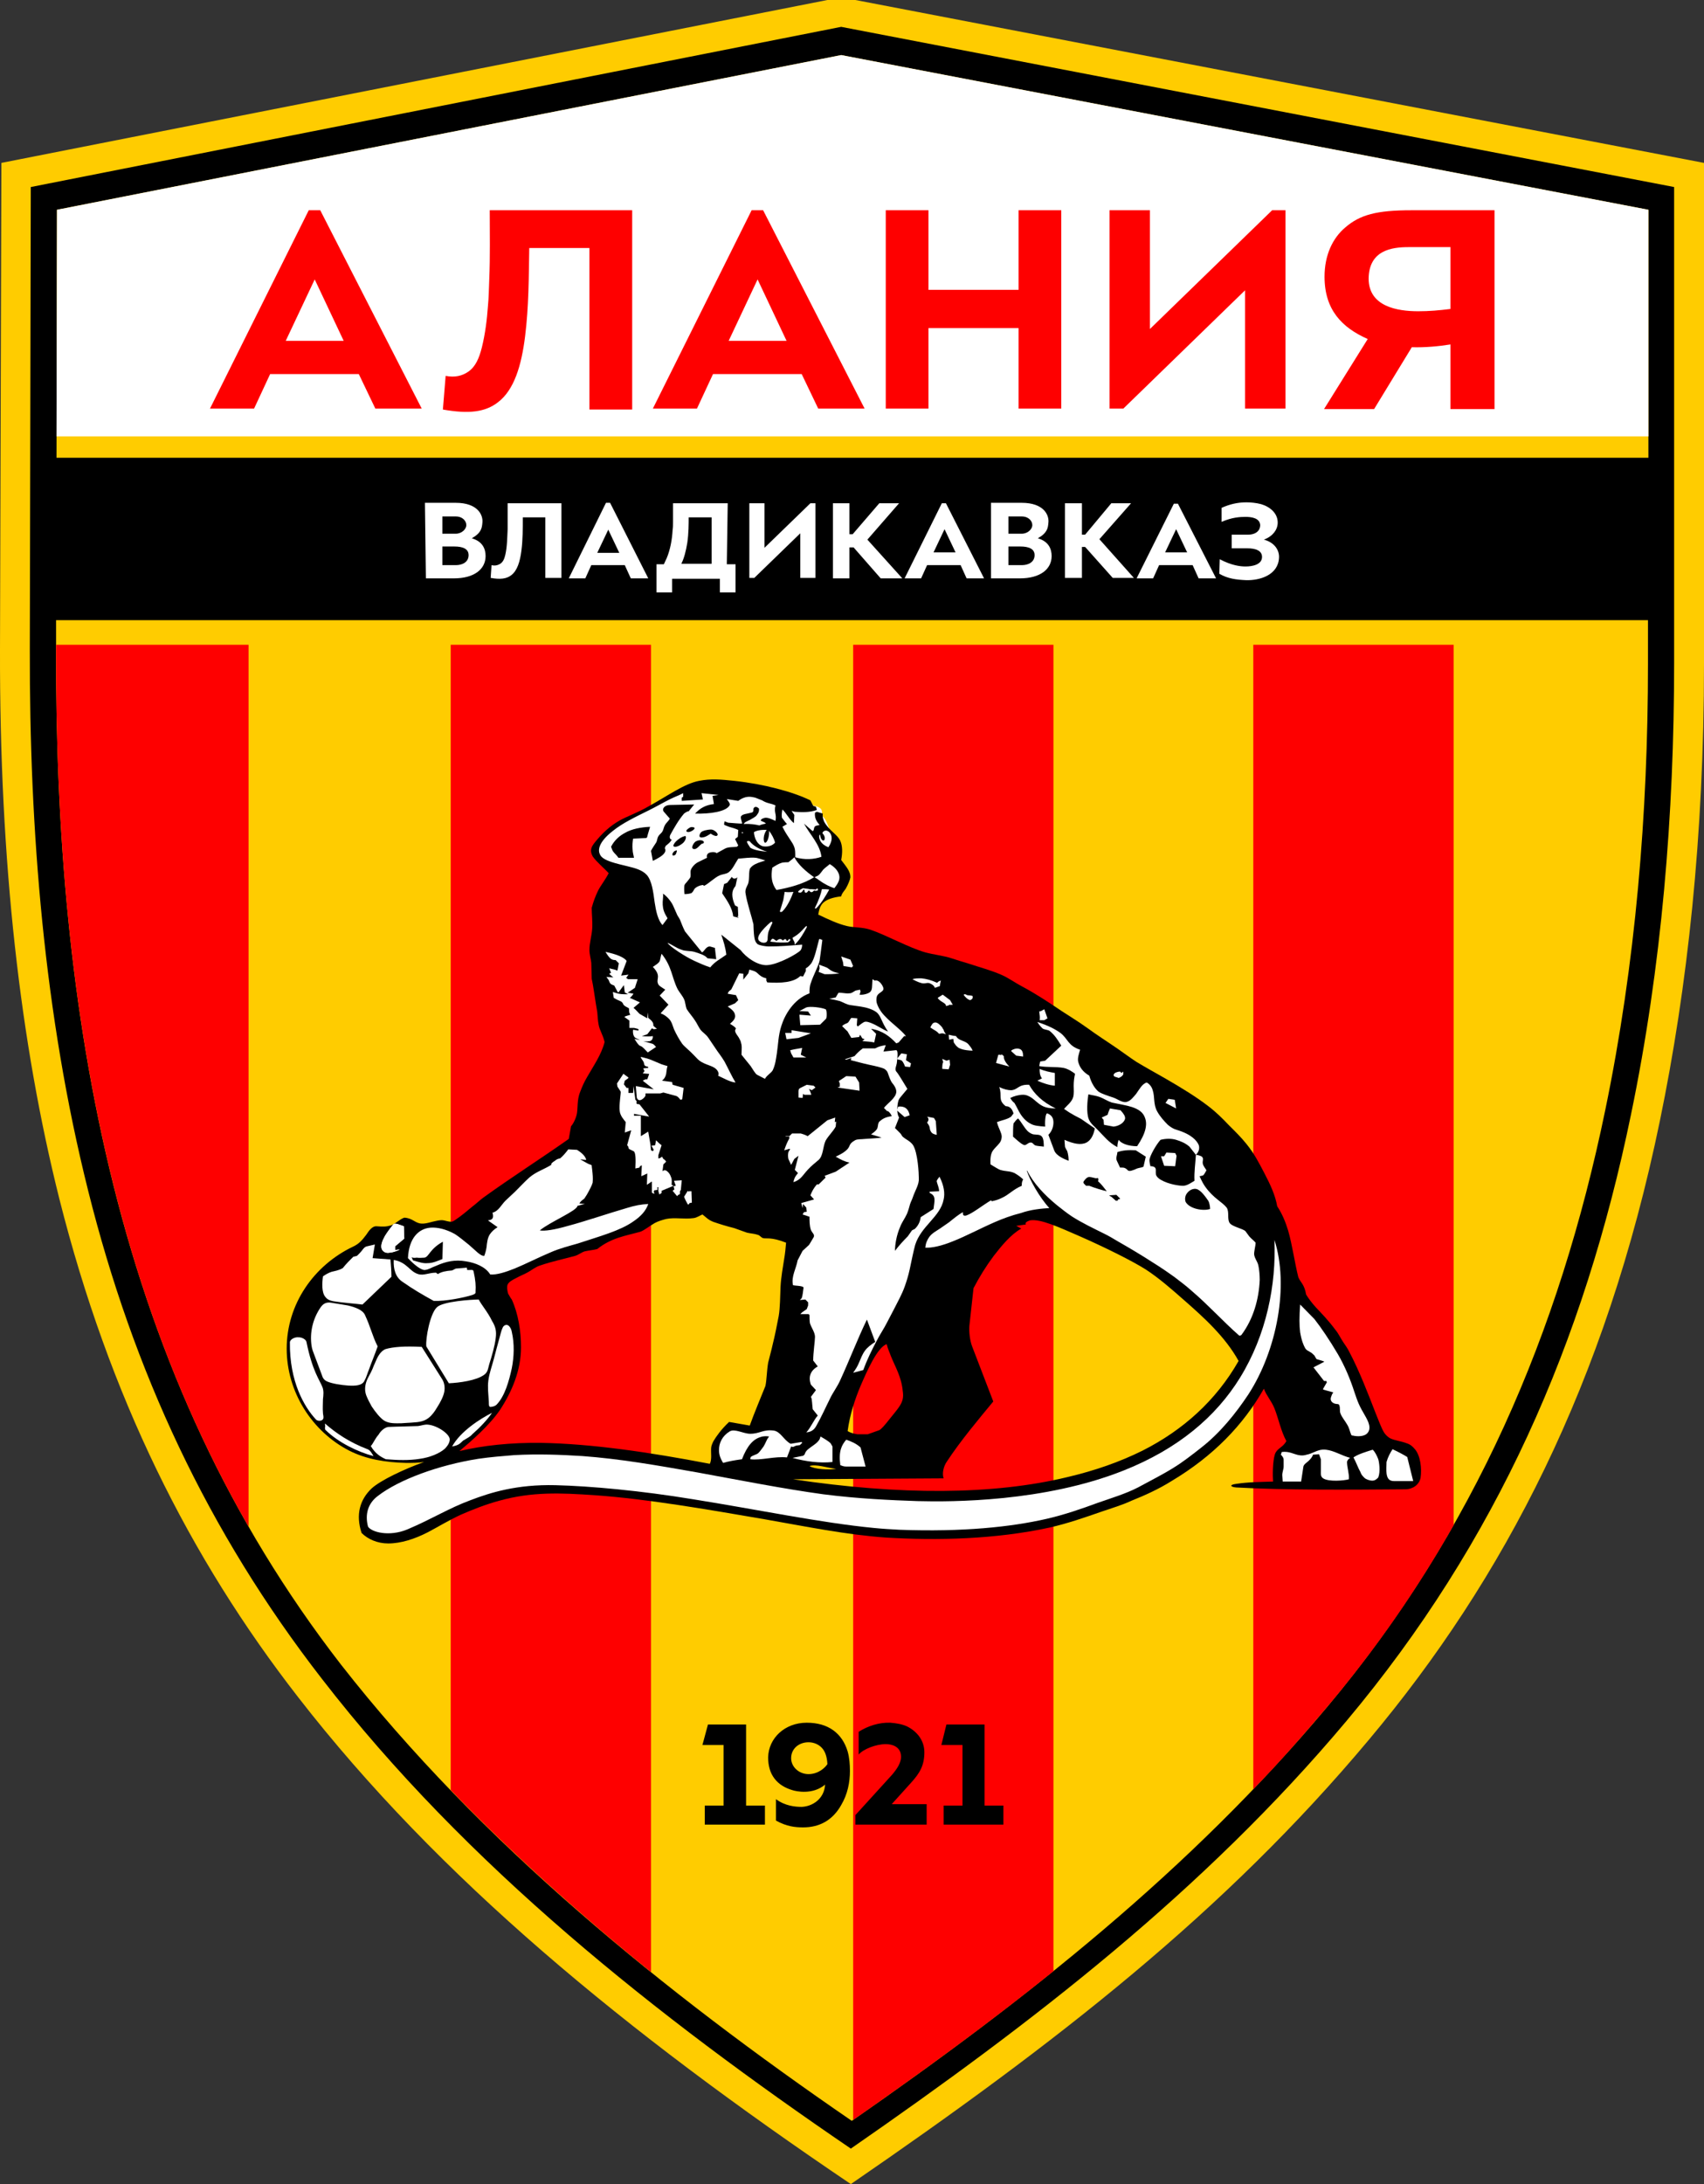
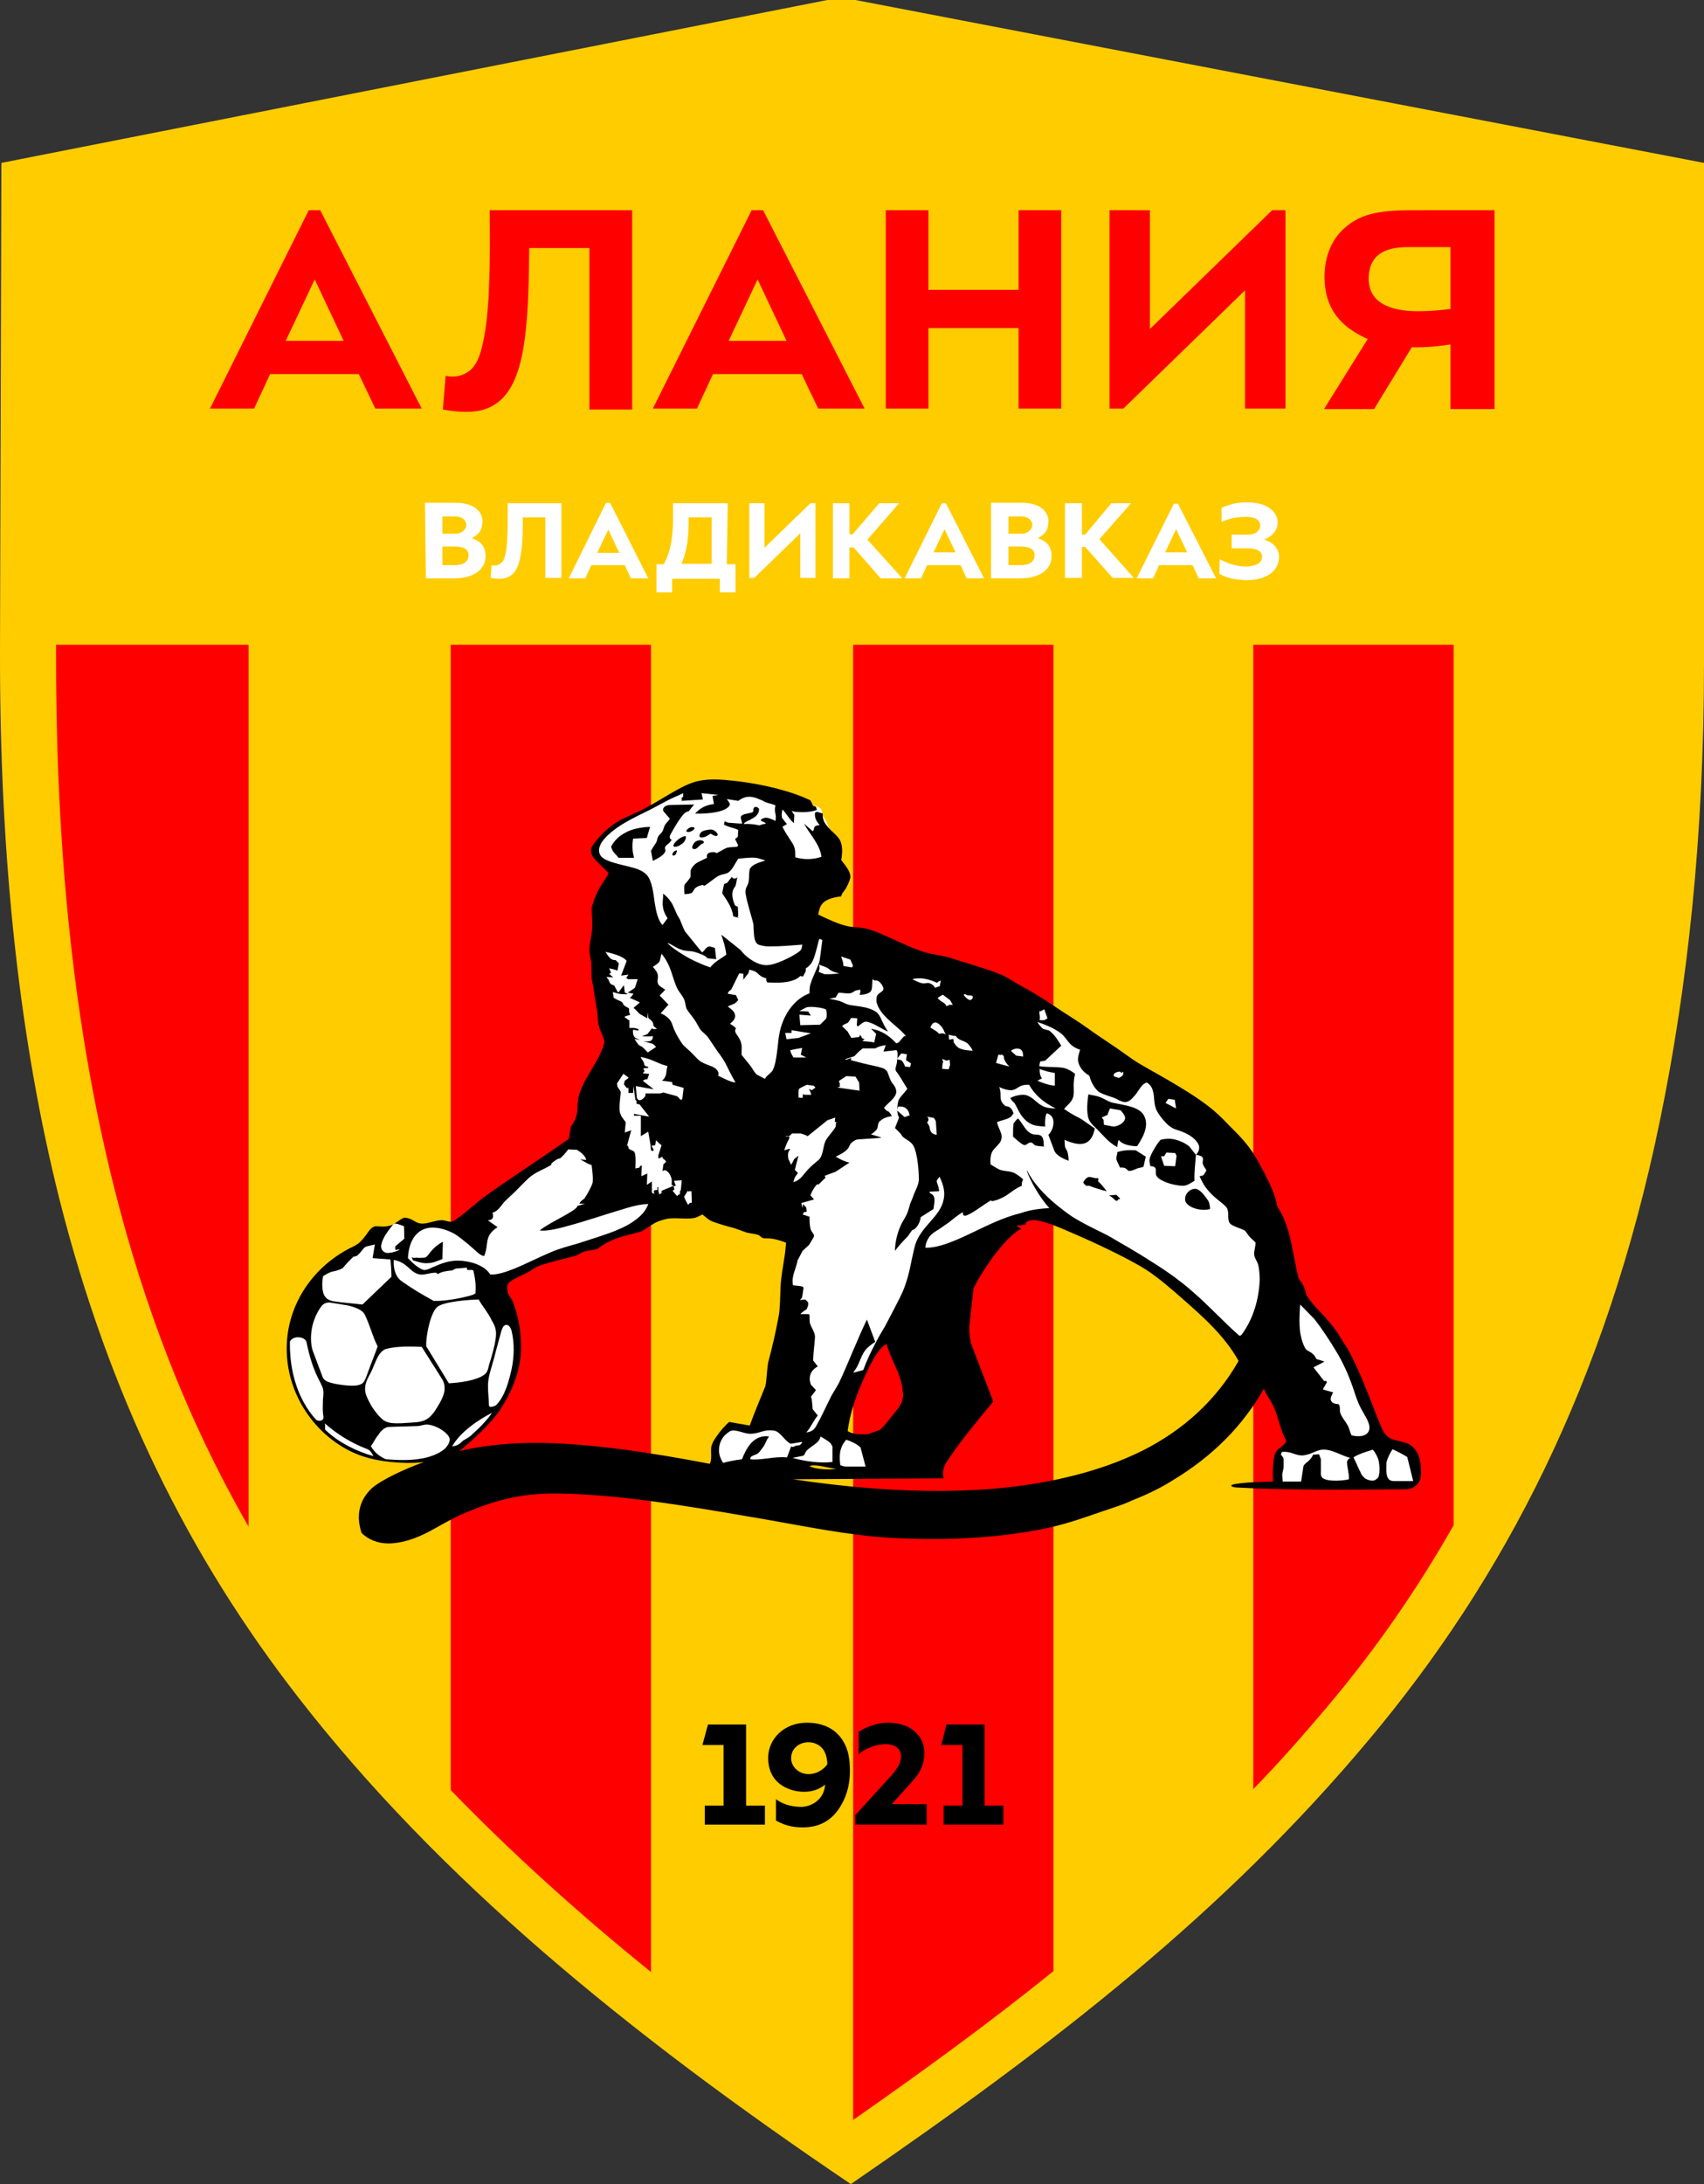
<svg xmlns="http://www.w3.org/2000/svg" width="32" height="41" viewBox="0 0 32 41" fill="none">
  <rect x="0" y="0" width="32" height="41" fill="#333333" stroke="none" />
  <g clip-path="url(#clip0_4660_7673)">
    <path fill-rule="evenodd" clip-rule="evenodd" d="M0.026 3.058L15.797 -0.051L32 3.058V12.454C32 15.7 31.689 18.535 31.172 21.038C30.154 25.984 28.238 29.64 25.71 32.655C22.993 35.901 19.835 38.352 15.978 41C11.751 38.147 8.231 35.252 5.599 31.86C3.554 29.23 2.053 26.223 1.113 22.499C0.38 19.569 -0.009 16.195 -0 12.198L0.026 3.058Z" fill="#FFCC00" />
-     <path fill-rule="evenodd" clip-rule="evenodd" d="M15.978 40.334C19.395 37.968 22.604 35.499 25.287 32.305C28.109 28.939 29.748 25.198 30.628 20.927C31.206 18.143 31.439 15.29 31.439 12.445V3.511L15.797 0.504L0.578 3.511L0.56 12.189C0.552 15.589 0.828 19.048 1.656 22.354C2.502 25.736 3.899 28.751 6.048 31.519C8.757 35.021 12.329 37.848 15.978 40.334Z" fill="black" />
    <path fill-rule="evenodd" clip-rule="evenodd" d="M30.956 8.593V3.938L15.797 1.034L1.07 3.938L1.061 8.593H30.956ZM15.996 39.813C19.266 37.541 22.363 35.098 24.925 32.04C27.686 28.743 29.282 25.019 30.145 20.842C30.715 18.091 30.948 15.273 30.948 12.462V11.642H1.053V12.198C1.044 15.563 1.312 18.971 2.131 22.251C2.959 25.557 4.305 28.538 6.402 31.246C9.025 34.602 12.484 37.404 15.996 39.813Z" fill="#FFCC00" />
-     <path fill-rule="evenodd" clip-rule="evenodd" d="M30.956 8.192H1.061L1.07 3.938L15.797 1.034L30.956 3.938V8.192Z" fill="white" />
    <path fill-rule="evenodd" clip-rule="evenodd" d="M1.053 12.104V12.189C1.044 15.555 1.312 18.963 2.131 22.243C2.701 24.532 3.52 26.659 4.668 28.658V12.104H1.053ZM23.536 33.586C24.02 33.091 24.477 32.57 24.925 32.04C25.84 30.955 26.625 29.819 27.298 28.632V12.104H23.536V33.586ZM16.022 39.796C17.307 38.899 18.576 37.977 19.783 37.003V12.104H16.022V39.796ZM12.226 12.104H8.464V33.603C9.637 34.816 10.905 35.952 12.226 37.02V12.104Z" fill="#FE0000" />
    <path fill-rule="evenodd" clip-rule="evenodd" d="M15.219 15.111C15.357 15.136 15.452 15.162 15.435 15.273C15.443 15.29 15.409 15.29 15.417 15.307C15.452 15.316 15.486 15.358 15.512 15.409C15.547 15.478 15.573 15.572 15.616 15.657C15.564 15.597 15.486 15.512 15.417 15.461C15.383 15.546 15.34 15.623 15.305 15.709L15.512 16.11L15.141 16.187L14.796 16.042L14.606 15.307C14.632 15.222 14.667 15.128 14.693 15.042C14.865 15.059 15.038 15.094 15.219 15.111Z" fill="white" />
    <path fill-rule="evenodd" clip-rule="evenodd" d="M14.891 27.769L17.721 27.752C17.687 27.658 17.721 27.521 17.782 27.436C18.04 27.043 18.385 26.633 18.653 26.309L18.256 25.275C18.213 25.164 18.196 25.002 18.204 24.891L18.282 24.182C18.394 23.968 18.515 23.772 18.662 23.575C18.808 23.387 18.981 23.174 19.179 23.063L19.084 23.012L19.265 22.986C19.24 22.952 19.291 22.926 19.343 22.909C19.541 22.875 19.904 23.046 20.258 23.199C20.767 23.422 21.276 23.678 21.517 23.831C21.767 23.994 22 24.199 22.233 24.404C22.613 24.737 23.01 25.096 23.26 25.548C22.837 26.291 22.216 26.847 21.457 27.231C21.026 27.445 20.56 27.607 20.051 27.727C18.644 28.068 16.893 28.068 14.891 27.769ZM16.651 25.232C16.479 25.292 16.289 25.719 16.16 26.018C16.056 26.266 15.961 26.548 15.918 26.864C15.97 26.898 16.039 26.915 16.099 26.924H16.297L16.513 26.847C16.548 26.83 16.617 26.753 16.703 26.642C16.763 26.565 16.832 26.488 16.884 26.411C16.953 26.309 16.971 26.232 16.953 26.112C16.927 25.839 16.807 25.651 16.729 25.454C16.703 25.378 16.677 25.335 16.651 25.232ZM15.202 27.521C15.323 27.479 15.538 27.556 15.702 27.573C15.581 27.598 15.288 27.581 15.202 27.521ZM9.542 24.284C9.525 24.224 9.516 24.156 9.533 24.113C9.559 24.062 9.62 24.028 9.689 23.994C9.766 23.951 9.853 23.917 9.913 23.883C9.991 23.84 10.06 23.78 10.146 23.755C10.37 23.678 10.586 23.635 10.802 23.575C10.862 23.558 10.922 23.507 10.983 23.49C11.06 23.473 11.155 23.464 11.216 23.447C11.483 23.234 11.751 23.199 12.027 23.122C12.096 23.097 12.191 23.02 12.294 22.96C12.355 22.926 12.441 22.9 12.51 22.883C12.674 22.849 12.847 22.892 13.028 22.866C13.088 22.858 13.148 22.815 13.192 22.798C13.287 22.875 13.304 22.9 13.39 22.935C13.511 22.977 13.649 23.02 13.787 23.054C13.864 23.08 13.951 23.114 14.028 23.14C14.098 23.157 14.166 23.157 14.236 23.182C14.27 23.191 14.296 23.234 14.33 23.242C14.391 23.259 14.477 23.216 14.762 23.328C14.753 23.43 14.745 23.524 14.727 23.627C14.701 23.797 14.667 23.977 14.658 24.156C14.65 24.344 14.65 24.549 14.624 24.703C14.589 24.882 14.555 25.061 14.512 25.232C14.486 25.352 14.451 25.471 14.425 25.582C14.399 25.736 14.399 25.899 14.374 26.018C14.313 26.172 14.158 26.539 14.08 26.761L13.692 26.693C13.545 26.83 13.45 26.966 13.399 27.052C13.381 27.086 13.355 27.146 13.355 27.18C13.347 27.274 13.373 27.393 13.33 27.479C12.174 27.257 11.104 27.103 10.172 27.086C9.585 27.077 9.059 27.137 8.628 27.24C8.852 27.052 9.188 26.761 9.387 26.471C9.611 26.129 9.784 25.728 9.784 25.292C9.784 24.985 9.732 24.66 9.611 24.395C9.594 24.378 9.568 24.327 9.542 24.284ZM11.431 16.392C11.354 16.537 11.268 16.639 11.225 16.733C11.181 16.827 11.147 16.913 11.112 17.041C11.112 17.16 11.13 17.306 11.121 17.434C11.112 17.57 11.069 17.699 11.069 17.835C11.069 17.912 11.095 17.997 11.104 18.074L11.112 18.373C11.147 18.536 11.164 18.689 11.19 18.843L11.216 18.997C11.225 19.074 11.225 19.159 11.242 19.236C11.259 19.339 11.319 19.415 11.354 19.561C11.293 19.8 11.147 20.005 11.026 20.218C10.966 20.321 10.94 20.381 10.897 20.492C10.879 20.534 10.862 20.594 10.854 20.663C10.845 20.739 10.845 20.833 10.836 20.893C10.819 20.996 10.759 21.107 10.724 21.141L10.681 21.38C10.137 21.764 9.62 22.089 9.076 22.482C9.016 22.525 8.947 22.593 8.878 22.644C8.766 22.738 8.653 22.832 8.55 22.9C8.524 22.918 8.498 22.935 8.472 22.935C8.429 22.935 8.377 22.918 8.334 22.909C8.291 22.9 8.239 22.909 8.196 22.918C8.101 22.935 7.998 22.977 7.911 22.969C7.791 22.96 7.748 22.866 7.592 22.858C7.497 22.892 7.437 22.969 7.342 23.003C7.256 23.029 7.195 23.029 7.075 23.02C6.988 23.012 6.928 23.105 6.876 23.182C6.798 23.285 6.738 23.353 6.626 23.404C5.893 23.755 5.384 24.481 5.384 25.318C5.384 26.129 5.858 26.872 6.557 27.231C6.876 27.393 7.238 27.453 7.627 27.462C7.739 27.462 7.851 27.462 7.963 27.445C7.584 27.581 7.152 27.786 6.98 27.94C6.755 28.154 6.678 28.435 6.79 28.777C6.911 28.897 7.092 28.974 7.29 28.974C7.532 28.974 7.791 28.888 8.024 28.769C8.222 28.666 8.412 28.547 8.653 28.435C8.886 28.333 9.128 28.239 9.378 28.171C9.999 28 10.526 28.025 11.164 28.068C12.148 28.137 13.269 28.333 14.365 28.521C15.141 28.657 15.892 28.811 16.634 28.863C17.6 28.922 18.696 28.897 19.714 28.675C20.051 28.598 20.37 28.487 20.689 28.376C20.887 28.307 21.069 28.256 21.25 28.171C21.509 28.068 21.767 27.949 22 27.803C22.785 27.334 23.346 26.753 23.735 26.069C23.786 26.206 23.873 26.291 23.933 26.437C24.011 26.633 24.054 26.864 24.157 27.052C24.088 27.18 23.985 27.18 23.942 27.299C23.898 27.436 23.898 27.709 23.907 27.812C23.674 27.82 23.45 27.82 23.217 27.855C23.079 27.872 23.105 27.914 23.217 27.923C24.131 27.974 25.288 27.966 26.392 27.957C26.53 27.957 26.651 27.872 26.677 27.744C26.703 27.573 26.677 27.317 26.564 27.197C26.53 27.154 26.478 27.111 26.418 27.094C26.314 27.052 26.194 27.043 26.107 27C26.073 26.983 26.021 26.941 25.986 26.881C25.935 26.795 25.892 26.667 25.831 26.522C25.702 26.189 25.529 25.736 25.339 25.378C25.305 25.309 25.262 25.249 25.227 25.198C25.175 25.121 25.132 25.027 25.081 24.968C24.942 24.78 24.813 24.651 24.709 24.54C24.632 24.455 24.563 24.361 24.528 24.301C24.494 24.105 24.425 24.079 24.382 23.977C24.313 23.703 24.27 23.379 24.192 23.105C24.14 22.935 24.08 22.789 23.985 22.644C23.95 22.439 23.855 22.234 23.743 22.021C23.64 21.824 23.553 21.653 23.407 21.474C23.312 21.354 23.191 21.235 23.079 21.124C22.958 20.996 22.837 20.876 22.691 20.765C22.458 20.586 22.19 20.423 21.897 20.253C21.716 20.15 21.517 20.039 21.345 19.936C21.215 19.851 21.103 19.766 20.991 19.689C20.793 19.552 20.603 19.433 20.404 19.287C20.249 19.176 20.094 19.082 19.938 18.98C19.697 18.817 19.438 18.647 19.196 18.519C19.05 18.442 18.938 18.356 18.8 18.297C18.601 18.211 18.403 18.16 18.196 18.091C18.084 18.057 17.971 18.023 17.868 17.989C17.712 17.938 17.531 17.921 17.376 17.878C17.074 17.793 16.643 17.553 16.341 17.451C16.177 17.4 16.047 17.417 15.901 17.383C15.728 17.34 15.564 17.263 15.366 17.169C15.383 17.075 15.4 16.998 15.469 16.938C15.538 16.879 15.65 16.844 15.797 16.827C15.806 16.776 15.84 16.742 15.883 16.682C15.927 16.605 15.961 16.52 15.97 16.469C15.97 16.358 15.901 16.281 15.797 16.144C15.823 16.007 15.823 15.879 15.78 15.785C15.72 15.657 15.573 15.597 15.478 15.427C15.452 15.367 15.443 15.324 15.452 15.273L15.34 15.239L15.305 15.256C15.297 15.332 15.314 15.401 15.392 15.486C15.366 15.495 15.331 15.495 15.305 15.512C15.288 15.529 15.288 15.555 15.28 15.58C15.271 15.606 15.262 15.606 15.245 15.589L15.098 15.461C15.21 15.666 15.4 15.854 15.426 16.084C15.28 16.135 15.107 16.144 14.934 16.093C14.934 15.99 14.934 15.956 14.917 15.905C14.883 15.802 14.796 15.725 14.693 15.52L14.779 15.469C14.745 15.435 14.719 15.392 14.684 15.35C14.675 15.29 14.684 15.247 14.693 15.196C14.762 15.256 14.822 15.384 14.909 15.452L14.917 15.298L14.865 15.222L14.926 15.239C15.046 15.247 15.202 15.256 15.34 15.204L15.323 15.145L15.271 15.127L15.219 15.025C14.891 14.863 14.339 14.717 13.787 14.658C13.537 14.632 13.347 14.615 13.131 14.658C12.855 14.709 12.553 14.931 12.182 15.136C11.958 15.264 11.759 15.332 11.639 15.401C11.457 15.503 11.311 15.64 11.173 15.811C11.104 15.896 11.069 15.965 11.13 16.076C11.199 16.178 11.354 16.306 11.431 16.392Z" fill="black" />
    <path fill-rule="evenodd" clip-rule="evenodd" d="M13.882 18.271L13.959 18.279V18.39L14.054 18.271L14.072 18.202C14.132 18.22 14.184 18.228 14.227 18.271C14.27 18.314 14.313 18.348 14.391 18.365V18.407L14.408 18.442C14.675 18.459 14.908 18.442 15.029 18.322L15.081 18.331L15.133 18.228V18.177C15.167 18.16 15.202 18.126 15.236 18.083C15.297 17.989 15.331 17.827 15.383 17.63C15.4 17.622 15.426 17.639 15.443 17.647C15.418 17.852 15.4 17.972 15.392 18.032C15.374 18.126 15.271 18.314 15.228 18.45C15.202 18.518 15.202 18.578 15.202 18.647C14.9 18.758 14.736 19.057 14.675 19.253C14.615 19.432 14.615 19.603 14.589 19.774C14.572 19.877 14.563 19.979 14.512 20.09C14.477 20.15 14.408 20.176 14.365 20.252L14.218 20.176C14.184 20.159 14.132 20.064 14.097 20.013C14.037 19.936 13.985 19.877 13.925 19.8C13.925 19.723 13.934 19.663 13.925 19.612C13.916 19.569 13.908 19.535 13.89 19.509C13.873 19.467 13.839 19.432 13.821 19.398C13.804 19.364 13.796 19.347 13.821 19.304C13.787 19.262 13.744 19.244 13.709 19.219C13.778 19.159 13.813 19.116 13.804 19.057C13.796 18.997 13.752 18.954 13.666 18.894L13.804 18.834L13.864 18.775L13.821 18.681L13.666 18.655C13.683 18.595 13.718 18.595 13.735 18.57L13.882 18.271ZM12.424 17.904C12.622 18.151 12.614 18.348 12.726 18.57C12.76 18.63 12.82 18.698 12.846 18.758C12.872 18.809 12.872 18.894 12.898 18.946C12.941 19.014 13.01 19.091 13.053 19.159C13.088 19.21 13.114 19.27 13.148 19.321C13.2 19.39 13.252 19.407 13.304 19.484L13.425 19.663C13.485 19.757 13.545 19.825 13.606 19.928C13.675 20.056 13.744 20.21 13.813 20.321C13.709 20.312 13.597 20.244 13.485 20.193C13.511 20.159 13.485 20.082 13.407 20.039C13.338 19.996 13.191 19.971 13.105 19.885C13.045 19.825 12.985 19.757 12.915 19.697C12.881 19.663 12.846 19.637 12.812 19.595C12.752 19.509 12.7 19.415 12.657 19.321C12.631 19.253 12.614 19.176 12.562 19.125C12.519 19.082 12.475 19.048 12.406 19.022L12.553 18.86L12.389 18.689L12.493 18.578C12.415 18.527 12.363 18.501 12.355 18.459C12.32 18.373 12.424 18.322 12.26 18.151C12.294 18.126 12.372 18.083 12.389 18.04C12.398 18.023 12.406 17.955 12.424 17.904ZM11.371 17.869C11.578 17.912 11.725 17.972 11.768 18.04L11.664 18.314L11.803 18.296L11.759 18.356L11.794 18.382H11.975L11.923 18.544L11.785 18.638C11.828 18.638 11.854 18.647 11.897 18.655C11.871 18.689 11.863 18.706 11.828 18.732L12.018 18.817L11.897 18.92C11.932 18.946 11.966 18.988 12.009 19.031L12.156 19.116L12.165 19.005L12.174 19.108C12.242 19.159 12.277 19.202 12.268 19.253L12.294 19.279L12.337 19.313L12.277 19.321L12.242 19.304L12.156 19.415L12.053 19.45C12.139 19.458 12.208 19.458 12.26 19.45C12.26 19.492 12.251 19.518 12.225 19.535C12.199 19.552 12.13 19.552 12.079 19.544C12.13 19.561 12.174 19.569 12.225 19.586C12.268 19.595 12.277 19.603 12.32 19.654L12.165 19.757C12.13 19.723 12.096 19.68 12.061 19.654C12.044 19.637 12.018 19.637 12.001 19.62C11.966 19.586 11.941 19.544 11.915 19.501L12.018 19.526C11.975 19.501 11.941 19.492 11.923 19.475C11.897 19.45 11.88 19.398 11.889 19.33L11.984 19.347C11.992 19.347 12.001 19.321 11.975 19.313L11.906 19.296H11.82V19.159L11.725 19.091C11.759 19.065 11.803 19.065 11.837 19.048C11.803 18.997 11.82 18.963 11.811 18.928C11.768 18.903 11.742 18.894 11.716 18.869C11.699 18.852 11.699 18.826 11.682 18.817C11.673 18.8 11.656 18.8 11.647 18.792C11.613 18.775 11.613 18.783 11.526 18.732L11.509 18.621C11.647 18.672 11.708 18.664 11.794 18.664L11.733 18.63L11.716 18.493L11.621 18.621L11.604 18.63L11.535 18.501C11.518 18.493 11.483 18.484 11.466 18.467C11.449 18.45 11.44 18.424 11.431 18.399L11.388 18.339L11.518 18.348L11.466 18.305L11.44 18.279L11.475 18.262L11.44 18.177L11.544 18.202L11.595 18.22L11.621 18.083L11.561 18.023C11.483 18.023 11.449 17.997 11.371 17.869ZM12.122 20.56C12.122 20.586 12.079 20.628 12.044 20.645C12.009 20.662 11.975 20.654 11.958 20.603L11.941 20.389L12.277 20.449L12.07 20.287L12.122 20.261H12.156L12.191 20.159L12.07 20.15L12.104 20.107L12.079 20.056L12.174 20.047V20.03C12.139 20.013 12.122 20.022 12.104 19.996C12.096 19.979 12.096 19.962 12.087 19.936C12.07 19.902 12.009 19.834 12.044 19.842C12.122 19.86 12.182 19.877 12.242 19.902L12.424 19.979C12.458 19.988 12.501 20.005 12.536 20.013C12.519 20.056 12.519 20.107 12.51 20.159C12.501 20.201 12.484 20.244 12.432 20.287L12.622 20.312L12.631 20.363L12.838 20.423L12.812 20.637L12.777 20.645C12.752 20.611 12.726 20.577 12.682 20.569L12.458 20.509L12.398 20.526H12.122V20.56Z" fill="white" />
    <path fill-rule="evenodd" clip-rule="evenodd" d="M11.802 20.227L11.794 20.244L11.733 20.287L11.716 20.355L11.768 20.423H11.802V20.517H11.889L11.897 20.389L11.932 20.645L11.949 20.662L11.958 20.688L11.949 20.697L11.958 20.722L12.009 20.731L12.191 20.961L11.906 20.91V20.944H12.035V21.328L12.173 21.243L12.216 21.491L12.225 21.593L12.26 21.61L12.277 21.585L12.234 21.508L12.303 21.499L12.32 21.405L12.372 21.457C12.389 21.474 12.406 21.482 12.424 21.499L12.363 21.687V21.747L12.398 21.738L12.432 21.713L12.458 21.756L12.484 21.773L12.51 21.807L12.458 21.858L12.441 21.986L12.467 21.969H12.501C12.562 22.003 12.588 22.055 12.605 22.106C12.622 22.148 12.613 22.208 12.613 22.242L12.648 22.26L12.424 22.354V22.396L12.38 22.422L12.363 22.354V22.285H12.346V22.337L12.286 22.345L12.277 22.379L12.294 22.405H12.268L12.242 22.388V22.183H12.234L12.148 22.242L12.156 22.029L12.044 22.08L12.053 21.875L12.018 21.892L12.009 21.918L11.932 21.935C11.94 21.773 11.94 21.628 11.897 21.61L11.811 21.568L11.794 21.516L11.777 21.499L11.854 21.218L11.733 21.26L11.751 21.064C11.716 21.021 11.647 20.944 11.638 20.859C11.621 20.748 11.664 20.517 11.656 20.491L11.595 20.398L11.587 20.338L11.707 20.158L11.802 20.227Z" fill="white" />
    <path fill-rule="evenodd" clip-rule="evenodd" d="M12.648 22.268L12.691 22.26L12.657 22.166L12.803 22.157L12.786 22.337L12.769 22.362V22.414L12.726 22.439L12.717 22.456L12.631 22.354L12.665 22.328L12.648 22.268ZM12.916 22.354L12.847 22.465C12.864 22.516 12.89 22.559 12.916 22.61H12.933L12.95 22.584L12.993 22.576L12.985 22.362H12.941L12.933 22.371L12.916 22.354ZM15.866 19.885L15.892 19.894L15.987 19.86L15.978 19.902C16.082 19.928 16.203 19.962 16.323 19.988C16.444 20.013 16.556 20.039 16.608 20.065C16.634 20.082 16.66 20.107 16.669 20.133C16.686 20.176 16.703 20.235 16.729 20.287C16.746 20.329 16.781 20.355 16.798 20.389C16.815 20.415 16.832 20.458 16.832 20.492C16.832 20.611 16.651 20.722 16.6 20.799L16.66 20.859H16.677C16.712 20.885 16.738 20.927 16.746 20.953C16.625 20.97 16.574 21.004 16.522 21.047C16.479 21.081 16.496 21.141 16.47 21.192C16.444 21.235 16.392 21.269 16.358 21.295L16.556 21.354C16.522 21.363 16.375 21.372 16.246 21.38C16.177 21.389 16.099 21.38 16.056 21.406C15.918 21.483 15.987 21.517 15.883 21.602C15.823 21.653 15.763 21.679 15.694 21.713C15.797 21.773 15.866 21.807 15.953 21.824L15.694 21.995L15.487 22.072L15.504 22.106L15.374 22.234H15.34C15.28 22.303 15.245 22.371 15.219 22.439L15.288 22.516L15.047 22.584L15.072 22.678L15.081 22.602L15.142 22.67L15.15 22.747L15.098 22.755L15.072 22.798L15.202 22.841C15.202 22.918 15.202 23.012 15.228 23.088C15.254 23.148 15.305 23.174 15.28 23.225C15.254 23.268 15.21 23.345 15.193 23.37L15.072 23.481L14.978 23.661C14.952 23.814 14.857 23.96 14.891 24.122C14.891 24.139 15.09 24.131 15.09 24.173C15.081 24.241 15.072 24.327 15.055 24.37L15.021 24.404L15.124 24.395L15.176 24.447V24.506L15.15 24.575L15.064 24.634L15.029 24.669H15.185L15.202 24.686C15.202 24.72 15.202 24.797 15.21 24.839C15.236 24.925 15.305 25.01 15.305 25.096C15.305 25.173 15.271 25.395 15.271 25.54L15.357 25.651C15.219 25.728 15.176 25.847 15.228 25.993L15.323 26.095L15.228 26.223C15.236 26.24 15.245 26.257 15.245 26.283C15.254 26.343 15.254 26.394 15.262 26.454L15.357 26.573C15.28 26.659 15.228 26.796 15.142 26.889C15.236 26.881 15.288 26.838 15.323 26.778C15.426 26.599 15.504 26.42 15.59 26.249C15.642 26.138 15.728 26.027 15.78 25.907C15.953 25.531 16.099 25.147 16.28 24.771L16.436 25.19C16.358 25.241 16.289 25.292 16.246 25.352C16.194 25.42 16.168 25.497 16.134 25.574C16.108 25.642 16.065 25.711 16.021 25.77L16.211 25.719C16.28 25.531 16.367 25.352 16.462 25.173C16.522 25.053 16.6 24.942 16.66 24.822C16.703 24.737 16.746 24.66 16.789 24.575C16.858 24.438 16.936 24.301 16.988 24.156C17.022 24.062 17.057 23.951 17.083 23.831C17.117 23.669 17.152 23.498 17.186 23.37C17.298 23.012 17.661 22.841 17.721 22.516C17.747 22.405 17.73 22.26 17.643 22.089C17.626 22.115 17.583 22.157 17.592 22.183C17.609 22.251 17.635 22.294 17.635 22.362L17.454 22.371L17.462 22.396C17.583 22.448 17.549 22.542 17.531 22.695L17.29 22.849C17.281 22.926 17.247 23.003 17.186 23.063C17.169 23.08 17.152 23.08 17.126 23.097L17.048 23.208C16.971 23.285 16.884 23.379 16.807 23.481C16.807 23.353 16.841 23.174 16.902 23.037C16.936 22.943 16.988 22.883 17.031 22.789C17.057 22.73 17.074 22.661 17.091 22.602C17.109 22.55 17.126 22.525 17.143 22.473C17.186 22.345 17.264 22.234 17.255 22.115C17.255 22.038 17.238 21.636 17.143 21.491C17.083 21.414 17.022 21.397 16.962 21.346C16.936 21.329 16.927 21.295 16.91 21.278L16.807 21.175L16.884 20.979C16.858 20.936 16.85 20.885 16.85 20.825C16.85 20.774 16.858 20.714 16.867 20.68C16.876 20.637 16.893 20.62 16.919 20.586L17.04 20.441C16.971 20.329 16.867 20.15 16.832 20.116C16.798 20.073 16.832 20.013 16.841 19.962C16.85 19.877 16.876 19.706 16.824 19.714L16.591 19.74L16.634 19.62C16.565 19.629 16.496 19.646 16.436 19.68H16.203C16.134 19.732 16.091 19.774 16.047 19.826L15.866 19.885Z" fill="white" />
    <path fill-rule="evenodd" clip-rule="evenodd" d="M14.995 21.696L14.926 21.961L14.986 22.021C14.952 22.064 14.917 22.098 14.9 22.192C15.038 22.149 15.072 22.064 15.167 21.961C15.228 21.893 15.314 21.824 15.374 21.773C15.461 21.696 15.452 21.525 15.504 21.414C15.556 21.32 15.642 21.244 15.694 21.149L15.702 21.056L15.676 21.064L15.685 20.979L15.538 21.03L15.167 21.329C15.141 21.312 15.098 21.295 15.038 21.278H14.874L14.822 21.329H14.753V21.337H14.822V21.372C14.779 21.448 14.753 21.517 14.727 21.594L14.814 21.568H14.839L14.805 21.628C14.796 21.671 14.796 21.713 14.805 21.756L14.857 21.867L14.917 21.756L14.995 21.696ZM15.314 20.415L15.245 20.466L15.193 20.441L15.219 20.5L15.236 20.552H15.107L15.081 20.535L15.072 20.611L14.995 20.603V20.5C14.995 20.466 14.995 20.441 15.029 20.424L15.15 20.364L15.28 20.381L15.314 20.415ZM15.728 20.415L16.142 20.475L16.134 20.321L16.065 20.21L15.892 20.201L15.789 20.27C15.771 20.278 15.763 20.287 15.754 20.295C15.754 20.304 15.763 20.321 15.771 20.338V20.398L15.728 20.415ZM15.012 19.048L15.029 19.245L15.4 19.236L15.512 19.125C15.53 19.108 15.53 18.954 15.504 18.946C15.426 18.912 15.21 18.886 15.141 18.912L15.012 18.98L15.176 18.988L15.228 19.065L15.012 19.048ZM15.064 19.672L15.038 19.8L15.141 19.851H14.9L14.857 19.774L14.839 19.715L14.917 19.698L15.064 19.672ZM14.745 19.39L14.77 19.509L14.995 19.484L15.228 19.398L14.865 19.339V19.39H14.745ZM15.383 18.109L15.392 18.177L15.374 18.245L15.486 18.288C15.573 18.288 15.668 18.288 15.763 18.271C15.573 18.237 15.581 18.177 15.495 18.151L15.383 18.109ZM15.797 17.955L15.832 18.066L15.84 18.134L15.996 18.16L16.021 18.134L15.97 18.015L15.797 17.955ZM15.987 19.484L16.134 19.467L16.151 19.424L16.194 19.492L16.237 19.509L16.194 19.544C16.272 19.552 16.341 19.552 16.418 19.569L16.453 19.407L16.358 19.313C16.574 19.347 16.712 19.458 16.832 19.586L16.876 19.569L16.979 19.45H17.014C16.91 19.322 16.746 19.211 16.625 19.082C16.548 19.006 16.496 18.92 16.47 18.843C16.453 18.801 16.453 18.715 16.479 18.681C16.513 18.63 16.591 18.613 16.591 18.561C16.591 18.519 16.513 18.382 16.427 18.408L16.384 18.382C16.375 18.527 16.384 18.578 16.341 18.621C16.306 18.655 16.203 18.681 16.142 18.672L16.16 18.613L16.151 18.578L16.065 18.596C15.996 18.638 15.987 18.647 15.944 18.647C15.883 18.655 15.806 18.63 15.745 18.638L15.694 18.724L15.573 18.749C15.625 18.758 15.702 18.775 15.771 18.792C15.84 18.818 15.901 18.86 15.978 18.869L16.16 18.895C16.272 18.912 16.384 18.946 16.453 18.997C16.548 19.065 16.548 19.185 16.677 19.364C16.582 19.33 16.479 19.253 16.375 19.211C16.332 19.194 16.272 19.168 16.229 19.185C16.194 19.202 16.151 19.236 16.108 19.27L16.09 19.245L16.099 19.117L15.987 19.108C15.961 19.134 15.952 19.168 15.927 19.194C15.901 19.219 15.866 19.211 15.814 19.262L15.918 19.364L15.927 19.381L15.987 19.484ZM17.54 20.987L17.574 21.047L17.592 21.303C17.54 21.295 17.505 21.278 17.488 21.252C17.462 21.218 17.462 21.184 17.454 21.149C17.445 21.124 17.428 21.098 17.41 21.073C17.445 21.03 17.445 20.996 17.41 20.962L17.54 20.987ZM16.867 20.774C17.014 20.757 17.065 20.842 17.083 20.936L16.988 20.97L16.841 20.842L16.867 20.774ZM16.927 19.774L16.85 19.868V19.885C16.876 19.894 16.91 19.894 16.936 19.911C16.962 19.937 16.988 19.996 16.996 20.022L17.091 20.031L17.108 19.962L17.014 19.902L17.031 19.791L16.927 19.774ZM17.695 19.877L17.712 19.937C17.695 19.971 17.695 20.022 17.695 20.065L17.816 20.073L17.842 19.988L17.833 19.894L17.773 19.911L17.695 19.877ZM18.265 19.723C18.247 19.672 18.213 19.638 18.187 19.604C18.118 19.527 18.006 19.544 17.954 19.45L17.894 19.441L17.816 19.424L17.825 19.518L17.902 19.501L17.911 19.569L17.954 19.629C17.971 19.646 17.997 19.672 18.023 19.68C18.092 19.715 18.221 19.723 18.265 19.723ZM17.764 19.416C17.738 19.407 17.712 19.398 17.695 19.398C17.669 19.398 17.652 19.407 17.635 19.407C17.6 19.364 17.566 19.347 17.523 19.322C17.505 19.313 17.488 19.296 17.471 19.288C17.497 19.236 17.514 19.194 17.566 19.194C17.609 19.194 17.661 19.245 17.695 19.288C17.704 19.305 17.704 19.313 17.721 19.33C17.721 19.356 17.747 19.39 17.764 19.416ZM17.669 18.408C17.661 18.442 17.652 18.468 17.652 18.51L17.557 18.544C17.54 18.502 17.514 18.485 17.48 18.468C17.419 18.433 17.393 18.468 17.324 18.459C17.281 18.45 17.229 18.433 17.134 18.382C17.178 18.365 17.247 18.365 17.298 18.365C17.393 18.373 17.488 18.399 17.6 18.45C17.609 18.433 17.635 18.416 17.669 18.408ZM17.704 18.672L17.842 18.775C17.859 18.801 17.868 18.826 17.894 18.86C17.868 18.86 17.851 18.869 17.833 18.86C17.816 18.878 17.79 18.878 17.764 18.886C17.773 18.826 17.652 18.809 17.609 18.732L17.704 18.672ZM18.101 18.681C18.118 18.707 18.17 18.766 18.221 18.775C18.256 18.758 18.273 18.741 18.265 18.698C18.23 18.681 18.196 18.689 18.161 18.681C18.144 18.672 18.135 18.664 18.118 18.664C18.109 18.664 18.092 18.672 18.101 18.681ZM19.611 18.946L19.671 19.117L19.611 19.151H19.524C19.533 19.099 19.524 19.048 19.516 18.988L19.55 18.98L19.611 18.946ZM18.705 19.954L18.748 19.8H18.791V19.817L18.808 19.791L18.851 19.826C18.843 19.885 18.895 19.962 18.955 20.022L18.705 19.954ZM19.214 19.834L19.084 19.817L18.989 19.732L18.998 19.715C19.076 19.672 19.127 19.68 19.162 19.698C19.196 19.715 19.214 19.757 19.214 19.834ZM20.913 20.184C20.913 20.167 20.922 20.15 20.956 20.133C20.974 20.125 21.008 20.116 21.034 20.116L21.06 20.142L21.095 20.116V20.167C21.077 20.201 21.051 20.218 21.008 20.236C20.974 20.218 20.913 20.218 20.913 20.184ZM22.087 20.808L21.888 20.705L21.94 20.628L22.061 20.646L22.087 20.808ZM19.809 20.142V20.381C19.697 20.372 19.576 20.329 19.481 20.287L19.567 20.244C19.524 20.184 19.524 20.125 19.524 20.065C19.619 20.108 19.714 20.125 19.809 20.142ZM20.844 20.808C20.827 20.851 20.81 20.885 20.801 20.927L20.689 20.979L20.724 21.021L20.732 21.115L20.913 21.149C21.043 21.133 21.12 21.056 21.129 20.996C21.129 20.953 21.112 20.919 21.043 20.842L20.844 20.808ZM21.802 21.705L21.862 21.884L22.069 21.893L22.095 21.696L22.069 21.645L21.905 21.636L21.862 21.705H21.802Z" fill="white" />
    <path fill-rule="evenodd" clip-rule="evenodd" d="M20.983 21.534C20.819 21.448 20.724 21.32 20.629 21.226C20.56 21.149 20.482 21.098 20.448 21.013C20.396 20.893 20.422 20.645 20.439 20.543C20.508 20.56 20.586 20.568 20.655 20.594C20.724 20.62 20.801 20.671 20.879 20.697C21.034 20.731 21.155 20.748 21.259 20.782C21.388 20.825 21.466 20.884 21.5 20.978C21.552 21.107 21.517 21.277 21.354 21.517C21.19 21.517 21.052 21.465 21.008 21.397C20.991 21.44 20.983 21.491 20.983 21.534ZM19.119 20.995C19.188 21.072 19.231 21.166 19.3 21.235C19.326 21.26 19.369 21.286 19.404 21.294C19.464 21.303 19.524 21.294 19.559 21.329C19.602 21.363 19.602 21.482 19.602 21.525C19.559 21.517 19.481 21.517 19.438 21.5C19.404 21.482 19.395 21.448 19.36 21.448C19.309 21.44 19.266 21.517 19.222 21.491C19.162 21.465 19.084 21.388 19.024 21.337C19.024 21.294 19.024 21.132 19.033 21.09C19.058 21.055 19.084 21.021 19.119 20.995ZM20.62 22.114C20.629 22.132 20.629 22.157 20.62 22.174C20.68 22.226 20.724 22.285 20.784 22.362C20.706 22.345 20.56 22.302 20.456 22.26H20.396L20.37 22.234C20.353 22.217 20.335 22.2 20.353 22.174C20.378 22.14 20.404 22.106 20.439 22.097C20.474 22.089 20.517 22.106 20.56 22.114C20.577 22.123 20.611 22.114 20.62 22.114ZM21.517 21.713L21.474 21.901C21.448 21.918 21.405 21.918 21.354 21.935C21.319 21.952 21.276 21.969 21.241 21.978C21.207 21.986 21.181 21.978 21.172 21.961C21.12 21.91 21.086 21.918 21.034 21.918L20.974 21.79C20.948 21.739 20.983 21.679 20.983 21.628C21.086 21.593 21.19 21.585 21.328 21.593L21.517 21.713ZM22.725 22.695C22.725 22.644 22.708 22.567 22.691 22.542C22.648 22.482 22.553 22.337 22.466 22.32C22.372 22.302 22.294 22.379 22.268 22.439C22.251 22.482 22.251 22.533 22.268 22.567C22.346 22.695 22.596 22.738 22.725 22.695ZM21 22.533L20.957 22.542L20.87 22.465L20.836 22.448V22.439L20.965 22.43L21.034 22.499V22.507L20.991 22.516L21 22.533ZM19.706 22.678C19.516 22.473 19.335 22.14 19.283 21.978H19.291C19.404 22.208 19.611 22.43 19.852 22.627C19.939 22.695 20.033 22.772 20.137 22.84C20.327 22.96 20.525 23.054 20.732 23.157C20.819 23.199 20.905 23.25 20.991 23.302C21.215 23.43 21.431 23.558 21.655 23.703C21.794 23.789 21.931 23.883 22.061 23.977C22.173 24.062 22.285 24.147 22.389 24.241C22.691 24.498 22.967 24.805 23.269 25.07C23.277 25.078 23.303 25.07 23.312 25.061C23.536 24.762 23.64 24.395 23.657 24.028C23.657 23.942 23.648 23.831 23.631 23.755C23.614 23.678 23.571 23.643 23.553 23.558C23.545 23.498 23.579 23.396 23.579 23.327C23.545 23.285 23.493 23.25 23.459 23.208C23.433 23.174 23.416 23.148 23.39 23.114C23.346 23.063 23.131 23.028 23.088 22.952C23.044 22.875 23.088 22.747 23.036 22.67C22.958 22.567 22.794 22.499 22.639 22.285C22.596 22.226 22.57 22.174 22.527 22.08C22.527 22.08 22.579 22.072 22.596 22.063C22.622 22.038 22.639 21.995 22.656 21.969C22.639 21.935 22.596 21.892 22.587 21.841C22.579 21.798 22.605 21.756 22.579 21.722C22.561 21.696 22.484 21.679 22.458 21.679C22.449 21.841 22.423 22.003 22.432 22.166C22.372 22.2 22.294 22.26 22.216 22.26C22.147 22.26 21.949 22.234 21.802 22.149C21.768 22.132 21.716 22.089 21.707 22.046C21.699 21.995 21.716 21.944 21.69 21.918C21.673 21.901 21.647 21.892 21.604 21.892C21.595 21.85 21.586 21.816 21.586 21.781C21.586 21.704 21.716 21.482 21.794 21.397C21.897 21.371 22.001 21.371 22.087 21.397C22.173 21.423 22.259 21.457 22.337 21.525L22.458 21.679C22.51 21.628 22.535 21.559 22.51 21.491C22.475 21.414 22.38 21.294 22.096 21.209C22.035 21.192 21.983 21.158 21.931 21.115C21.863 21.047 21.785 20.961 21.733 20.867C21.655 20.731 21.69 20.594 21.647 20.466C21.63 20.406 21.595 20.355 21.535 20.321C21.448 20.346 21.397 20.449 21.336 20.534C21.285 20.594 21.233 20.662 21.172 20.68C21.138 20.697 21.095 20.688 21.052 20.671C21.008 20.654 20.957 20.62 20.905 20.603C20.801 20.568 20.689 20.534 20.629 20.492C20.568 20.44 20.499 20.346 20.456 20.193C20.327 20.116 20.275 20.03 20.249 19.936C20.232 19.868 20.258 19.791 20.284 19.706C20.051 19.629 20.059 19.501 19.913 19.39C19.818 19.321 19.688 19.253 19.481 19.185C19.507 19.227 19.533 19.262 19.576 19.304C19.602 19.33 19.688 19.33 19.714 19.355C19.809 19.432 19.861 19.518 19.93 19.629L19.628 19.911L19.533 19.928L19.516 20.013C19.663 20.039 19.835 20.022 19.973 20.047C20.059 20.064 20.146 20.124 20.189 20.158C20.172 20.227 20.163 20.304 20.163 20.381C20.163 20.457 20.172 20.526 20.154 20.594C20.128 20.688 20.033 20.756 19.982 20.816C20.033 20.85 20.077 20.884 20.128 20.91C20.18 20.944 20.241 20.97 20.301 21.004C20.379 21.055 20.482 21.132 20.56 21.183C20.534 21.32 20.482 21.405 20.404 21.448C20.301 21.5 20.163 21.474 19.99 21.397L19.999 21.517C19.999 21.542 20.025 21.576 20.042 21.61C20.059 21.662 20.068 21.73 20.068 21.79C19.999 21.764 19.844 21.704 19.8 21.602L19.688 21.303C19.749 21.243 19.783 21.158 19.783 21.072C19.783 20.995 19.757 20.936 19.671 20.902C19.637 20.884 19.619 21.03 19.628 21.149C19.507 21.141 19.421 21.132 19.36 21.098C19.291 21.064 19.222 21.004 19.162 20.91C19.128 20.859 19.102 20.791 19.05 20.705C19.015 20.68 18.998 20.654 18.972 20.611C19.041 20.577 19.128 20.551 19.214 20.551C19.274 20.551 19.326 20.577 19.378 20.611C19.438 20.654 19.49 20.714 19.568 20.756C19.628 20.791 19.714 20.808 19.826 20.808C19.576 20.688 19.421 20.534 19.326 20.363C19.119 20.355 19.119 20.457 18.989 20.466C18.929 20.466 18.852 20.449 18.765 20.406C18.826 20.568 18.731 20.645 18.886 20.765C18.981 20.765 19.015 20.842 19.033 20.902L18.989 20.961C18.921 21.013 18.808 21.03 18.722 21.064C18.739 21.141 18.774 21.201 18.791 21.252C18.808 21.294 18.817 21.329 18.808 21.371C18.8 21.414 18.782 21.448 18.756 21.474C18.722 21.517 18.679 21.551 18.644 21.602C18.61 21.653 18.593 21.73 18.601 21.858C18.688 21.91 18.739 21.944 18.782 21.961C18.895 21.995 18.955 21.978 19.05 22.02C19.11 22.055 19.162 22.089 19.214 22.14C19.188 22.183 19.188 22.217 19.188 22.26C19.024 22.328 18.946 22.43 18.808 22.49C18.756 22.516 18.705 22.533 18.627 22.55L18.61 22.533C18.463 22.618 18.273 22.772 18.153 22.815C18.101 22.832 18.075 22.815 18.084 22.755C18.015 22.789 17.92 22.866 17.825 22.943C17.764 22.986 17.704 23.028 17.652 23.063C17.575 23.114 17.506 23.148 17.454 23.216C17.411 23.276 17.385 23.336 17.376 23.421C17.497 23.43 17.687 23.387 17.894 23.302C18.135 23.208 18.403 23.063 18.679 22.943C18.834 22.875 18.998 22.815 19.171 22.772C19.36 22.704 19.567 22.687 19.706 22.678ZM13.934 27.393C13.813 27.41 13.701 27.427 13.58 27.462C13.52 27.368 13.502 27.291 13.502 27.222C13.502 27.086 13.563 26.958 13.701 26.872C13.796 26.812 13.96 26.915 14.089 26.915C14.27 26.915 14.331 26.829 14.529 26.855C14.658 26.872 14.719 27.035 14.848 27.103L15.055 27.069L15.064 27.086L15.021 27.128L14.952 27.137L14.891 27.163L14.857 27.154L14.779 27.359C14.555 27.333 14.287 27.419 14.089 27.393L14.098 27.351C14.158 27.308 14.21 27.308 14.244 27.274C14.279 27.239 14.305 27.197 14.339 27.154C14.365 27.111 14.382 27.069 14.408 27.017C14.417 27 14.434 26.983 14.443 26.966C14.4 26.958 14.331 26.958 14.287 26.975C14.141 27.017 14.029 27.145 13.934 27.393ZM14.883 27.368C15.133 27.436 15.392 27.47 15.633 27.445V27.154L15.599 27.094C15.547 27.043 15.452 26.992 15.409 26.966L15.392 27.017C15.383 27.035 15.349 27.077 15.314 27.103C15.262 27.145 15.185 27.188 15.142 27.239C15.133 27.257 15.116 27.274 15.116 27.291C15.107 27.308 15.09 27.333 15.055 27.333L14.883 27.368ZM16.16 27.171L16.255 27.53H15.883C15.84 27.53 15.806 27.513 15.78 27.504C15.745 27.239 15.806 27.128 15.892 27.026C15.987 27.06 16.073 27.094 16.16 27.171ZM24.416 24.489C24.399 24.72 24.399 24.882 24.416 25.01C24.442 25.164 24.477 25.249 24.511 25.309C24.537 25.352 24.572 25.36 24.598 25.377C24.632 25.395 24.658 25.42 24.684 25.446C24.701 25.471 24.718 25.514 24.727 25.514L24.865 25.557V25.565L24.666 25.668L24.865 25.924H24.908L24.917 25.95L24.848 26.069V26.086L25.038 26.138C25.012 26.172 25.003 26.206 24.994 26.232C24.977 26.291 25.012 26.334 25.072 26.351C25.107 26.36 25.141 26.351 25.15 26.377C25.175 26.437 25.15 26.479 25.175 26.539C25.201 26.607 25.262 26.676 25.305 26.753C25.34 26.812 25.348 26.872 25.374 26.932C25.383 26.949 25.391 26.949 25.409 26.949C25.469 26.966 25.564 26.966 25.624 26.941C25.693 26.915 25.736 26.838 25.71 26.744C25.685 26.633 25.581 26.505 25.512 26.343C25.486 26.283 25.46 26.206 25.434 26.129C25.357 25.89 25.253 25.642 25.124 25.42C24.968 25.155 24.805 24.916 24.684 24.762L24.416 24.489ZM24.054 27.308C24.063 27.316 24.106 27.359 24.106 27.402V27.53C24.106 27.581 24.08 27.632 24.08 27.692L24.088 27.812H24.434L24.477 27.53C24.485 27.487 24.546 27.453 24.58 27.419C24.623 27.376 24.641 27.351 24.658 27.308L24.77 27.299L24.805 27.393V27.598C24.805 27.667 24.796 27.718 24.848 27.752C24.951 27.82 25.245 27.795 25.331 27.769C25.34 27.667 25.296 27.547 25.296 27.445C25.296 27.419 25.331 27.376 25.357 27.368C25.193 27.325 25.055 27.231 24.899 27.214C24.805 27.205 24.744 27.231 24.684 27.257C24.641 27.274 24.589 27.299 24.537 27.308C24.485 27.325 24.442 27.325 24.39 27.316C24.296 27.299 24.209 27.239 24.071 27.257L24.054 27.308ZM25.417 27.359C25.503 27.299 25.641 27.257 25.779 27.214C25.823 27.257 25.857 27.325 25.883 27.393C25.9 27.453 25.926 27.624 25.883 27.735C25.866 27.752 25.831 27.795 25.771 27.795C25.719 27.795 25.65 27.769 25.624 27.743C25.59 27.709 25.564 27.684 25.547 27.632C25.503 27.555 25.469 27.453 25.417 27.359ZM26.427 27.351L26.539 27.803H26.176C26.142 27.803 26.116 27.795 26.09 27.778C26.03 27.726 26.03 27.624 26.038 27.445C26.064 27.351 26.107 27.274 26.151 27.205C26.263 27.257 26.358 27.308 26.427 27.351ZM8.317 23.31L8.308 23.635C8.222 23.669 8.127 23.712 8.032 23.712C7.946 23.72 7.877 23.695 7.756 23.66L7.73 23.601C7.739 23.609 7.774 23.618 7.825 23.609C7.886 23.618 7.929 23.609 7.972 23.609C8.058 23.592 8.067 23.447 8.317 23.31ZM11.112 21.875C11.087 21.858 11.061 21.858 11.035 21.841C10.992 21.816 10.94 21.79 10.897 21.764C10.931 21.764 10.966 21.773 11.009 21.773C10.992 21.704 10.931 21.645 10.836 21.585L10.672 21.576C10.621 21.645 10.569 21.704 10.517 21.747C10.491 21.747 10.448 21.764 10.422 21.79C10.379 21.816 10.345 21.841 10.353 21.867C10.198 21.961 10.069 21.995 9.939 22.106C9.853 22.183 9.767 22.277 9.672 22.371C9.611 22.43 9.551 22.482 9.49 22.542C9.413 22.618 9.361 22.738 9.249 22.764C9.283 22.883 9.232 22.9 9.163 22.909L9.344 23.037C9.275 23.08 9.232 23.122 9.197 23.174C9.154 23.242 9.145 23.336 9.137 23.413C9.128 23.473 9.111 23.532 9.094 23.575C9.025 23.584 8.93 23.473 8.809 23.37C8.714 23.293 8.61 23.208 8.541 23.165C8.369 23.071 8.214 23.037 8.084 23.046C7.868 23.063 7.679 23.233 7.661 23.618C7.782 23.746 7.912 23.848 7.981 23.84C8.058 23.831 8.093 23.797 8.188 23.763C8.377 23.678 8.55 23.643 8.748 23.678C8.921 23.703 9.119 23.78 9.206 23.925C9.327 23.934 9.49 23.883 9.663 23.814C9.87 23.729 10.103 23.609 10.345 23.507C10.5 23.438 10.698 23.387 10.845 23.345C11.259 23.208 11.647 23.105 11.898 22.926C12.036 22.832 12.13 22.73 12.174 22.601C12.036 22.61 11.932 22.627 11.768 22.678C11.414 22.781 10.992 22.926 10.672 23.011C10.405 23.088 10.224 23.114 10.137 23.097C10.336 22.934 10.836 22.73 10.845 22.636L10.983 22.601L10.88 22.593C10.914 22.533 10.948 22.524 10.974 22.499C11.009 22.448 11.035 22.405 11.061 22.354C11.087 22.302 11.112 22.26 11.13 22.2C11.138 22.114 11.13 22.046 11.121 21.961C11.121 21.944 11.112 21.91 11.112 21.875Z" fill="white" />
    <path fill-rule="evenodd" clip-rule="evenodd" d="M7.092 25.275C6.988 25.07 6.963 24.916 6.85 24.677C6.807 24.592 6.678 24.54 6.531 24.506C6.436 24.489 6.315 24.472 6.221 24.455C6.117 24.438 6.065 24.481 6.022 24.54C5.875 24.754 5.815 25.01 5.85 25.258C5.858 25.326 5.884 25.386 5.91 25.454C5.953 25.574 6.005 25.702 6.048 25.822C6.057 25.856 6.082 25.907 6.143 25.933C6.238 25.975 6.41 26.001 6.54 26.01C6.678 26.018 6.799 26.01 6.842 25.924C6.885 25.847 6.902 25.77 6.928 25.711C6.98 25.565 7.032 25.446 7.092 25.275ZM7.04 23.362L6.997 23.618L7.333 23.643C7.342 23.755 7.351 23.857 7.351 23.968L6.807 24.489C6.669 24.472 6.436 24.455 6.272 24.429C6.169 24.412 6.134 24.378 6.108 24.344C6.039 24.259 6.048 24.088 6.065 23.96C6.126 23.917 6.177 23.891 6.229 23.874C6.298 23.857 6.359 23.849 6.436 23.806C6.505 23.72 6.574 23.652 6.635 23.592L6.704 23.575C6.73 23.55 6.773 23.507 6.799 23.473C6.824 23.439 6.85 23.404 6.893 23.396L7.04 23.362ZM7.394 23.652C7.385 23.823 7.428 23.977 7.558 24.062C7.765 24.207 7.929 24.301 8.145 24.421C8.369 24.429 8.705 24.361 8.869 24.31C8.938 24.284 8.93 24.276 8.93 24.241C8.938 24.148 8.93 24.028 8.895 23.874C8.886 23.831 8.869 23.84 8.826 23.84H8.774L8.766 23.797L8.559 23.814L8.49 23.849C8.377 23.857 8.291 23.874 8.222 23.917L8.188 23.891C8.05 23.891 7.955 23.951 7.851 23.917C7.687 23.866 7.644 23.695 7.394 23.652ZM8.99 24.395C8.861 24.395 8.317 24.429 8.205 24.54C8.075 24.66 7.989 25.13 8.006 25.275L8.429 25.967C8.628 25.958 8.938 25.916 9.085 25.813C9.163 25.762 9.163 25.694 9.188 25.608C9.232 25.471 9.292 25.267 9.309 25.121C9.326 24.993 9.309 24.908 9.24 24.797C9.163 24.634 9.042 24.498 8.99 24.395ZM7.92 25.284L8.308 25.898C8.343 25.958 8.36 26.044 8.343 26.129C8.326 26.215 8.274 26.317 8.214 26.411C8.188 26.454 8.162 26.497 8.127 26.539C8.032 26.659 7.929 26.693 7.782 26.701C7.696 26.71 7.618 26.71 7.532 26.718C7.428 26.718 7.308 26.727 7.213 26.667C7.135 26.616 7.049 26.505 6.98 26.402C6.937 26.326 6.902 26.257 6.876 26.189C6.85 26.112 6.85 26.035 6.876 25.95C6.902 25.864 6.963 25.779 6.997 25.694C7.014 25.651 7.023 25.625 7.04 25.591C7.083 25.488 7.135 25.369 7.239 25.326C7.377 25.284 7.601 25.267 7.92 25.284ZM5.755 25.19C5.867 25.745 6.005 25.907 6.057 26.044C6.082 26.112 6.074 26.189 6.065 26.266C6.065 26.351 6.057 26.437 6.065 26.522C6.065 26.548 6.074 26.573 6.074 26.599C6.082 26.684 5.97 26.684 5.936 26.65C5.712 26.411 5.435 25.933 5.444 25.198C5.444 25.147 5.53 25.096 5.608 25.104C5.677 25.104 5.746 25.147 5.755 25.19ZM9.18 26.317C9.171 26.163 9.154 26.044 9.171 25.916C9.188 25.779 9.24 25.642 9.275 25.506C9.309 25.369 9.344 25.249 9.378 25.121C9.396 25.061 9.413 24.976 9.439 24.925C9.456 24.882 9.499 24.865 9.525 24.873C9.568 24.882 9.603 24.95 9.611 25.002C9.663 25.224 9.654 25.471 9.611 25.685C9.559 25.924 9.482 26.206 9.326 26.368C9.292 26.402 9.232 26.411 9.206 26.411C9.18 26.402 9.18 26.377 9.18 26.317ZM6.963 27.146C7.049 27.291 7.152 27.351 7.247 27.393C7.463 27.41 7.679 27.419 7.886 27.385C8.075 27.359 8.257 27.282 8.352 27.197C8.412 27.137 8.446 27.077 8.446 27.017C8.438 26.915 8.214 26.761 8.041 26.744C7.972 26.736 7.92 26.761 7.851 26.77C7.661 26.778 7.48 26.778 7.29 26.787C7.23 26.795 7.152 26.855 7.109 26.932C7.04 27.009 7.006 27.103 6.963 27.146ZM6.108 26.727C6.315 26.907 6.566 27.077 6.902 27.205C6.954 27.223 6.988 27.291 7.014 27.334C6.721 27.257 6.35 27.077 6.117 26.847C6.1 26.838 6.1 26.804 6.108 26.77C6.1 26.736 6.1 26.718 6.108 26.727ZM8.697 27.043C8.662 27.077 8.636 27.103 8.602 27.12C8.567 27.137 8.533 27.146 8.49 27.154C8.645 26.872 9.016 26.633 9.24 26.522C9.154 26.65 9.007 26.804 8.869 26.924C8.826 26.975 8.766 27 8.697 27.043ZM7.584 23.02L7.592 23.251L7.42 23.396V23.464L7.506 23.456C7.497 23.464 7.411 23.507 7.316 23.515C7.264 23.524 7.213 23.515 7.178 23.464C7.135 23.396 7.178 23.293 7.23 23.199C7.282 23.114 7.351 23.029 7.385 22.986C7.403 22.969 7.42 22.969 7.463 22.977L7.584 23.02Z" fill="white" />
    <path fill-rule="evenodd" clip-rule="evenodd" d="M7.584 23.02L7.592 23.251L7.42 23.396V23.464L7.506 23.456C7.497 23.464 7.411 23.507 7.316 23.516C7.264 23.524 7.213 23.516 7.178 23.464C7.135 23.396 7.178 23.294 7.23 23.2C7.282 23.114 7.351 23.029 7.385 22.986C7.402 22.969 7.42 22.969 7.463 22.977L7.584 23.02ZM12.225 15.973C12.251 15.922 12.286 15.871 12.32 15.82C12.346 15.777 12.337 15.743 12.363 15.7C12.38 15.666 12.424 15.64 12.441 15.606C12.458 15.58 12.467 15.521 12.484 15.495C12.51 15.444 12.553 15.418 12.579 15.367L12.467 15.239C12.424 15.188 12.475 15.111 12.588 15.111L13.036 15.102L12.933 15.23C12.924 15.222 12.864 15.256 12.846 15.273C12.743 15.393 12.657 15.546 12.596 15.657C12.562 15.709 12.579 15.76 12.614 15.76C12.596 15.811 12.51 15.871 12.501 15.879L12.484 15.922C12.501 15.948 12.501 15.982 12.475 16.016C12.441 16.067 12.346 16.119 12.26 16.161L12.225 15.973ZM12.208 15.521L12.165 15.666C12.148 15.734 12.156 15.734 12.087 15.734L11.889 15.743C11.88 15.811 11.871 15.879 11.88 15.948C11.88 15.999 11.897 16.05 11.906 16.102H11.613C11.587 16.059 11.544 16.025 11.518 15.99C11.492 15.956 11.492 15.931 11.475 15.896C11.535 15.777 11.63 15.691 11.742 15.632C11.863 15.563 12.027 15.529 12.208 15.521ZM13.847 16.469L13.813 16.631C13.77 16.682 13.752 16.734 13.752 16.793C13.752 16.853 13.77 16.922 13.804 16.998L13.856 17.024L13.864 17.195L13.847 17.203L13.873 17.229L13.77 17.203C13.752 17.05 13.666 16.922 13.562 16.768L13.597 16.597L13.657 16.571L13.744 16.46C13.761 16.503 13.813 16.503 13.847 16.469ZM13.347 15.649C13.381 15.674 13.433 15.7 13.459 15.691C13.519 15.666 13.416 15.572 13.355 15.572C13.321 15.572 13.269 15.58 13.235 15.589C13.209 15.598 13.183 15.606 13.166 15.623C13.14 15.649 13.097 15.743 13.209 15.717C13.261 15.709 13.304 15.674 13.347 15.649ZM13.183 15.837C13.131 15.871 13.088 15.948 13.028 15.939C13.002 15.931 12.993 15.914 13.002 15.888C13.01 15.854 13.045 15.803 13.071 15.794C13.114 15.768 13.174 15.768 13.2 15.785C13.243 15.811 13.2 15.845 13.183 15.837ZM12.846 15.7C12.777 15.717 12.682 15.794 12.657 15.845C12.639 15.871 12.639 15.896 12.682 15.896C12.717 15.896 12.769 15.871 12.812 15.837C12.838 15.82 12.881 15.768 12.881 15.717C12.881 15.691 12.864 15.691 12.846 15.7ZM12.648 16.059C12.691 16.059 12.7 16.016 12.708 15.99C12.708 15.982 12.717 15.965 12.708 15.965C12.7 15.965 12.665 15.965 12.639 16.008C12.622 16.025 12.622 16.067 12.648 16.059ZM13.045 15.546C13.045 15.529 12.993 15.521 12.967 15.529C12.915 15.555 12.881 15.589 12.89 15.606C12.915 15.632 12.967 15.615 12.993 15.598C13.028 15.58 13.045 15.555 13.045 15.546ZM14.563 15.119C14.529 15.256 14.589 15.273 14.563 15.41C14.468 15.367 14.425 15.35 14.382 15.35C14.348 15.35 14.287 15.375 14.287 15.401C14.287 15.418 14.365 15.427 14.382 15.461C14.339 15.469 14.296 15.478 14.261 15.495C14.184 15.478 14.097 15.461 13.968 15.469C13.977 15.435 14.028 15.418 14.08 15.393C14.123 15.367 14.175 15.341 14.201 15.316C14.227 15.281 14.261 15.247 14.253 15.179C14.218 15.145 14.175 15.128 14.149 15.179C14.149 15.23 14.149 15.247 14.106 15.256C14.072 15.264 14.037 15.273 13.994 15.281C13.959 15.29 13.934 15.299 13.916 15.324C13.899 15.358 13.942 15.435 13.934 15.461C13.882 15.461 13.778 15.452 13.675 15.444C13.649 15.435 13.632 15.427 13.606 15.418L13.597 15.478C13.614 15.495 13.649 15.504 13.692 15.521C13.752 15.538 13.813 15.555 13.864 15.58L13.856 15.709L13.804 15.751L13.864 15.871L13.839 15.896C13.77 15.905 13.675 15.896 13.614 15.931L13.459 16.016C13.442 15.999 13.399 15.99 13.355 15.999C13.304 16.008 13.261 16.033 13.278 16.102L13.123 16.178C13.062 16.204 13.002 16.264 12.976 16.324C12.959 16.366 12.976 16.409 12.967 16.46C12.959 16.486 12.933 16.512 12.907 16.546C12.89 16.571 12.864 16.588 12.855 16.614C12.846 16.631 12.846 16.725 12.855 16.785C12.898 16.785 12.976 16.776 12.993 16.759C13.019 16.733 13.028 16.708 13.045 16.682C13.088 16.64 13.157 16.614 13.209 16.614L13.217 16.631C13.278 16.605 13.33 16.554 13.39 16.512C13.425 16.486 13.468 16.452 13.511 16.435C13.562 16.409 13.64 16.409 13.683 16.375C13.761 16.315 13.796 16.221 13.864 16.119C13.977 16.11 14.089 16.093 14.184 16.102C14.218 16.102 14.287 16.127 14.373 16.153C14.21 16.204 14.141 16.23 14.089 16.298C14.054 16.349 14.08 16.52 14.046 16.597C14.028 16.64 13.985 16.699 14.002 16.776C14.028 16.947 14.115 17.203 14.149 17.349C14.158 17.639 14.175 17.673 14.227 17.724C14.27 17.75 14.382 17.767 14.434 17.767C14.667 17.767 14.839 17.75 15.064 17.733C15.064 17.767 15.055 17.818 15.029 17.844C14.986 17.895 14.632 18.1 14.417 18.117C14.227 18.134 14.002 17.963 13.908 17.835L13.545 17.545C13.588 17.673 13.623 17.784 13.64 17.921C13.537 17.998 13.425 18.049 13.338 18.16C13.209 18.117 13.105 18.066 13.045 18.04C12.872 17.963 12.562 17.759 12.536 17.699C12.622 17.733 12.708 17.801 12.795 17.827C12.872 17.861 12.959 17.844 13.045 17.87C13.123 17.895 13.243 17.929 13.286 17.989L13.45 18.006L13.425 17.793C13.381 17.784 13.347 17.767 13.321 17.767C13.252 17.776 13.226 17.861 13.183 17.878L12.864 17.485C12.829 17.417 12.795 17.331 12.769 17.263C12.743 17.212 12.717 17.186 12.7 17.135C12.682 17.092 12.657 17.041 12.639 16.998C12.605 16.922 12.51 16.81 12.45 16.776C12.458 16.81 12.45 16.836 12.45 16.87C12.441 16.947 12.441 17.024 12.467 17.101C12.484 17.152 12.51 17.195 12.536 17.238L12.441 17.366C12.355 17.272 12.32 17.109 12.294 16.939C12.268 16.742 12.242 16.537 12.148 16.426C12.061 16.332 11.932 16.298 11.794 16.264C11.587 16.212 11.319 16.161 11.268 16.042C11.233 15.973 11.216 15.828 11.509 15.598C11.69 15.452 11.923 15.341 12.182 15.213C12.337 15.136 12.45 15.068 12.588 15C12.674 14.957 12.752 14.931 12.829 14.889V14.957L12.803 14.974V15.034L13.2 15.008L13.174 14.889L13.493 14.923L13.381 14.94L13.407 15.094C13.252 15.111 13.148 15.17 13.053 15.273C13.33 15.281 13.632 15.239 13.701 15.119C13.718 15.085 13.683 15.051 13.649 15L13.864 15.034C13.934 14.982 14.002 14.957 14.072 14.957C14.106 14.957 14.149 14.965 14.184 14.974L14.313 15.025C14.408 15.085 14.468 15.076 14.563 15.119Z" fill="white" />
-     <path fill-rule="evenodd" clip-rule="evenodd" d="M14.917 16.093C14.995 16.238 15.133 16.357 15.288 16.468C15.081 16.596 14.822 16.665 14.581 16.707C14.486 16.579 14.477 16.451 14.503 16.289C14.555 16.255 14.624 16.212 14.684 16.195C14.727 16.186 14.788 16.186 14.805 16.186C14.848 16.152 14.874 16.135 14.917 16.093ZM15.297 16.468C15.374 16.511 15.426 16.562 15.512 16.605C15.556 16.631 15.616 16.656 15.668 16.673C15.737 16.588 15.771 16.52 15.763 16.451C15.754 16.366 15.685 16.28 15.581 16.221C15.547 16.255 15.504 16.28 15.461 16.323C15.426 16.366 15.4 16.409 15.366 16.434L15.297 16.468ZM15.357 16.716C15.366 16.656 15.331 16.682 15.323 16.699C15.262 16.691 15.245 16.691 15.202 16.691C15.176 16.682 15.124 16.682 15.081 16.673C15.021 16.699 14.969 16.742 14.995 16.75C15.021 16.759 15.046 16.759 15.046 16.75C15.072 16.742 15.081 16.699 15.098 16.699C15.116 16.699 15.098 16.759 15.133 16.759C15.167 16.759 15.176 16.716 15.193 16.716C15.219 16.75 15.245 16.767 15.288 16.716C15.297 16.725 15.331 16.725 15.357 16.716ZM14.796 17.69C14.675 17.698 14.624 17.69 14.589 17.69C14.537 17.681 14.451 17.681 14.468 17.673C14.477 17.647 14.494 17.622 14.512 17.622C14.529 17.622 14.555 17.647 14.581 17.664C14.624 17.622 14.667 17.613 14.701 17.656C14.727 17.63 14.762 17.613 14.77 17.656C14.796 17.69 14.805 17.613 14.831 17.63C14.865 17.647 14.813 17.681 14.796 17.69ZM14.468 17.314C14.399 17.374 14.313 17.459 14.27 17.527C14.236 17.579 14.218 17.639 14.27 17.673C14.313 17.707 14.391 17.707 14.408 17.664C14.417 17.639 14.417 17.622 14.417 17.587C14.417 17.562 14.425 17.511 14.434 17.485C14.443 17.468 14.451 17.434 14.494 17.348C14.52 17.305 14.494 17.297 14.468 17.314ZM14.926 17.733C14.917 17.715 14.926 17.698 14.917 17.681C14.908 17.664 14.883 17.622 14.883 17.604C15.021 17.527 15.072 17.451 15.124 17.399C15.141 17.382 15.159 17.374 15.15 17.408C15.09 17.519 15.029 17.63 14.926 17.733ZM14.9 16.742C14.857 16.861 14.788 17.015 14.693 17.109C14.675 17.126 14.632 17.126 14.65 17.092C14.675 17.015 14.693 16.955 14.71 16.895C14.719 16.844 14.727 16.802 14.736 16.742C14.779 16.75 14.831 16.75 14.9 16.742ZM15.435 16.691C15.418 16.776 15.374 16.904 15.305 17.041C15.297 17.058 15.314 17.058 15.331 17.049C15.443 16.93 15.504 16.819 15.573 16.699C15.521 16.691 15.478 16.691 15.435 16.691ZM14.408 15.99C14.253 15.939 14.149 15.879 14.08 15.794C14.072 15.785 14.02 15.785 14.028 15.802C14.037 15.845 14.072 15.879 14.089 15.913C14.141 15.947 14.236 15.973 14.408 15.99ZM14.399 15.58C14.279 15.572 14.192 15.597 14.158 15.623C14.166 15.742 14.227 15.862 14.33 15.887C14.382 15.896 14.486 15.896 14.555 15.819C14.537 15.742 14.494 15.665 14.443 15.597C14.451 15.7 14.408 15.828 14.365 15.819C14.33 15.802 14.33 15.665 14.399 15.58ZM13.942 15.623C13.951 15.623 13.959 15.631 13.959 15.631C13.959 15.631 13.951 15.64 13.942 15.64C13.934 15.64 13.925 15.631 13.925 15.631C13.925 15.623 13.934 15.623 13.942 15.623ZM15.4 15.665C15.409 15.751 15.443 15.785 15.469 15.777C15.495 15.768 15.504 15.7 15.443 15.64C15.461 15.589 15.53 15.563 15.59 15.64C15.642 15.717 15.616 15.819 15.556 15.905C15.409 15.845 15.383 15.759 15.383 15.691C15.383 15.682 15.392 15.674 15.4 15.665ZM23.933 23.276C24.209 24.13 23.985 25.343 23.441 26.18C23.208 26.53 22.915 26.898 22.552 27.18C22.389 27.308 22.216 27.444 22.035 27.555C21.828 27.684 21.604 27.795 21.37 27.923C21.138 28.042 20.879 28.119 20.611 28.213C20.309 28.324 19.99 28.435 19.654 28.512C18.981 28.666 18.083 28.76 16.893 28.717C16.738 28.709 16.582 28.7 16.41 28.683C15.426 28.589 14.201 28.333 13.019 28.145C12.035 27.983 11.095 27.897 10.431 27.88C9.706 27.863 9.214 28.017 8.835 28.162C8.42 28.316 8.118 28.512 7.653 28.709C7.307 28.854 6.971 28.76 6.911 28.657C6.85 28.427 6.911 28.222 7.092 28.085C7.489 27.777 8.231 27.504 8.981 27.385C9.214 27.351 9.447 27.333 9.654 27.316C10.103 27.291 10.526 27.308 10.931 27.333C11.639 27.385 12.32 27.504 13.097 27.641C13.89 27.786 14.71 27.948 15.461 28.051C16.125 28.136 16.738 28.162 17.229 28.179C17.876 28.196 19.61 28.196 21.095 27.607C22.13 27.197 22.837 26.59 23.286 25.864C23.786 25.053 23.968 24.113 23.933 23.276Z" fill="white" />
    <path fill-rule="evenodd" clip-rule="evenodd" d="M14.011 32.373H13.295L13.191 32.758H13.588V33.894H13.235V34.252H14.365V33.894H14.011V32.373ZM18.489 32.373H17.773L17.678 32.758H18.075V33.894H17.721V34.252H18.843V33.894H18.489V32.373ZM17.41 33.868H16.746L17.108 33.467C17.272 33.287 17.359 33.142 17.359 32.894C17.359 32.672 17.221 32.501 17.031 32.407C16.936 32.365 16.832 32.348 16.72 32.339C16.513 32.331 16.297 32.399 16.125 32.51V32.937C16.211 32.834 16.453 32.741 16.634 32.741C16.746 32.741 16.901 32.783 16.919 32.946C16.936 33.082 16.841 33.21 16.755 33.313L16.064 34.073V34.252H17.402V33.868H17.41ZM15.184 32.706C15.297 32.706 15.4 32.758 15.46 32.843C15.495 32.894 15.53 32.971 15.538 33.116C15.495 33.185 15.366 33.304 15.184 33.304C15.003 33.304 14.857 33.168 14.857 33.005C14.857 32.826 15.003 32.706 15.184 32.706ZM15.15 32.339C15.555 32.339 15.814 32.536 15.918 32.877C15.952 32.997 15.961 33.125 15.961 33.245C15.961 33.458 15.918 33.68 15.797 33.885C15.633 34.176 15.383 34.304 15.081 34.304C14.934 34.304 14.77 34.287 14.572 34.176V33.774C14.744 33.902 14.934 33.919 15.055 33.919C15.253 33.911 15.478 33.774 15.495 33.501C15.262 33.697 14.951 33.629 14.874 33.603C14.736 33.561 14.624 33.492 14.546 33.39C14.46 33.279 14.425 33.142 14.425 32.988C14.434 32.63 14.736 32.339 15.15 32.339Z" fill="black" />
    <path fill-rule="evenodd" clip-rule="evenodd" d="M13.684 6.398L14.227 5.245L14.771 6.398H13.684ZM12.26 7.671H13.088L13.39 7.022H15.055L15.366 7.671H16.237L14.331 3.947H14.115L12.26 7.671ZM5.366 6.398L5.91 5.245L6.454 6.398H5.366ZM3.943 7.671H4.771L5.073 7.022H6.738L7.049 7.671H7.92L6.014 3.947H5.798L3.943 7.671ZM16.634 3.947H17.436V5.441H19.128V3.947H19.93V7.671H19.128V6.159H17.436V7.671H16.634V3.947ZM20.836 3.947H21.595V6.176L23.89 3.947H24.14V7.671H23.381V5.45L21.095 7.671H20.836V3.947ZM11.872 3.947H9.197C9.197 4.382 9.206 4.809 9.188 5.245C9.18 5.416 9.18 5.578 9.163 5.749C9.145 6.005 9.111 6.27 9.05 6.518C8.999 6.723 8.93 6.885 8.792 6.979C8.679 7.056 8.541 7.09 8.369 7.056L8.317 7.688C8.8 7.773 9.111 7.739 9.352 7.551C9.654 7.321 9.792 6.868 9.861 6.313C9.93 5.757 9.93 5.211 9.939 4.656H11.069V7.688H11.872V3.947ZM26.452 4.639H27.238V5.8C27.03 5.826 26.841 5.843 26.634 5.843C26.245 5.843 25.702 5.757 25.702 5.228C25.71 4.698 26.133 4.639 26.452 4.639ZM28.066 3.947H26.504C25.849 3.947 25.538 4.032 25.262 4.271C25.029 4.468 24.874 4.784 24.874 5.194C24.874 5.817 25.201 6.15 25.685 6.364L24.865 7.679H25.805L26.513 6.518C26.754 6.526 27.022 6.501 27.238 6.466V7.679H28.066V3.947Z" fill="#FE0000" />
    <path fill-rule="evenodd" clip-rule="evenodd" d="M11.216 10.378L11.423 9.943L11.63 10.378H11.216ZM10.681 10.857H10.992L11.104 10.609H11.733L11.846 10.857H12.174L11.457 9.439H11.38L10.681 10.857ZM17.531 10.37L17.738 9.934L17.945 10.37H17.531ZM16.988 10.857H17.298L17.41 10.609H18.04L18.152 10.857H18.48L17.764 9.447H17.687L16.988 10.857ZM21.88 10.37L22.087 9.934L22.294 10.37H21.88ZM21.345 10.857H21.655L21.767 10.609H22.397L22.509 10.857H22.837L22.121 9.456H22.044L21.345 10.857ZM14.072 9.447H14.356V10.284L15.219 9.447H15.314V10.848H15.029V10.011L14.166 10.848H14.072V9.447ZM10.543 9.447H9.533V9.934C9.525 10.088 9.525 10.259 9.49 10.412C9.473 10.489 9.447 10.549 9.395 10.583C9.352 10.609 9.3 10.626 9.231 10.609L9.214 10.848C9.395 10.882 9.516 10.865 9.602 10.797C9.715 10.711 9.766 10.54 9.792 10.335C9.818 10.13 9.818 9.925 9.818 9.712H10.241V10.848H10.543V9.447ZM12.795 10.583C12.847 10.481 12.881 10.344 12.907 10.19C12.933 10.011 12.933 9.832 12.933 9.712H13.364V10.583H12.795ZM13.666 9.447H12.639V9.814C12.639 9.857 12.639 9.9 12.631 9.951C12.622 10.122 12.588 10.318 12.519 10.481C12.501 10.515 12.484 10.558 12.467 10.592H12.329V11.121H12.622V10.865H13.519V11.121H13.813V10.592H13.649L13.666 9.447ZM8.559 10.609H8.308V10.259H8.533C8.688 10.259 8.8 10.301 8.8 10.421C8.8 10.549 8.688 10.609 8.559 10.609ZM8.559 10.019H8.308V9.695H8.559C8.688 9.695 8.757 9.78 8.757 9.857C8.757 9.934 8.671 10.019 8.559 10.019ZM7.998 10.857H8.524C8.904 10.857 9.119 10.686 9.119 10.438C9.119 10.31 9.068 10.165 8.86 10.105C9.042 10.002 9.05 9.908 9.059 9.814C9.076 9.669 8.973 9.439 8.559 9.439H7.98L7.998 10.857ZM19.188 10.609H18.938V10.259H19.162C19.317 10.259 19.429 10.301 19.429 10.421C19.429 10.549 19.317 10.609 19.188 10.609ZM19.188 10.019H18.938V9.695H19.188C19.317 9.695 19.386 9.78 19.386 9.857C19.386 9.934 19.3 10.019 19.188 10.019ZM18.627 10.857H19.153C19.533 10.857 19.749 10.686 19.749 10.438C19.749 10.31 19.697 10.165 19.49 10.105C19.671 10.002 19.68 9.908 19.688 9.814C19.706 9.669 19.602 9.439 19.188 9.439H18.61V10.857H18.627ZM22.898 10.771C23.062 10.865 23.217 10.882 23.398 10.891C23.657 10.899 24.002 10.797 24.019 10.472C24.028 10.327 23.933 10.182 23.735 10.13C23.916 10.062 23.985 9.934 23.993 9.84C24.011 9.644 23.855 9.515 23.683 9.464C23.588 9.439 23.484 9.43 23.407 9.43C23.243 9.43 23.096 9.464 22.941 9.533V9.797C23.131 9.712 23.286 9.703 23.39 9.703C23.493 9.703 23.657 9.72 23.666 9.857C23.666 9.951 23.596 10.037 23.433 10.037H23.131V10.293H23.424C23.579 10.293 23.7 10.335 23.7 10.455C23.7 10.6 23.519 10.634 23.39 10.634C23.295 10.634 23.131 10.617 22.906 10.498L22.898 10.771ZM19.999 9.447H20.318V10.037H20.378L20.87 9.447H21.241L20.646 10.122L21.293 10.848H20.896L20.378 10.267H20.318V10.848H19.999V9.447ZM15.642 9.447H15.952V10.028H16.013L16.513 9.447H16.884L16.289 10.13L16.945 10.857H16.539L16.03 10.276H15.952V10.857H15.642V9.447Z" fill="white" />
  </g>
  <defs>
    <clipPath id="clip0_4660_7673">
      <rect width="32" height="41" fill="white" />
    </clipPath>
  </defs>
</svg>